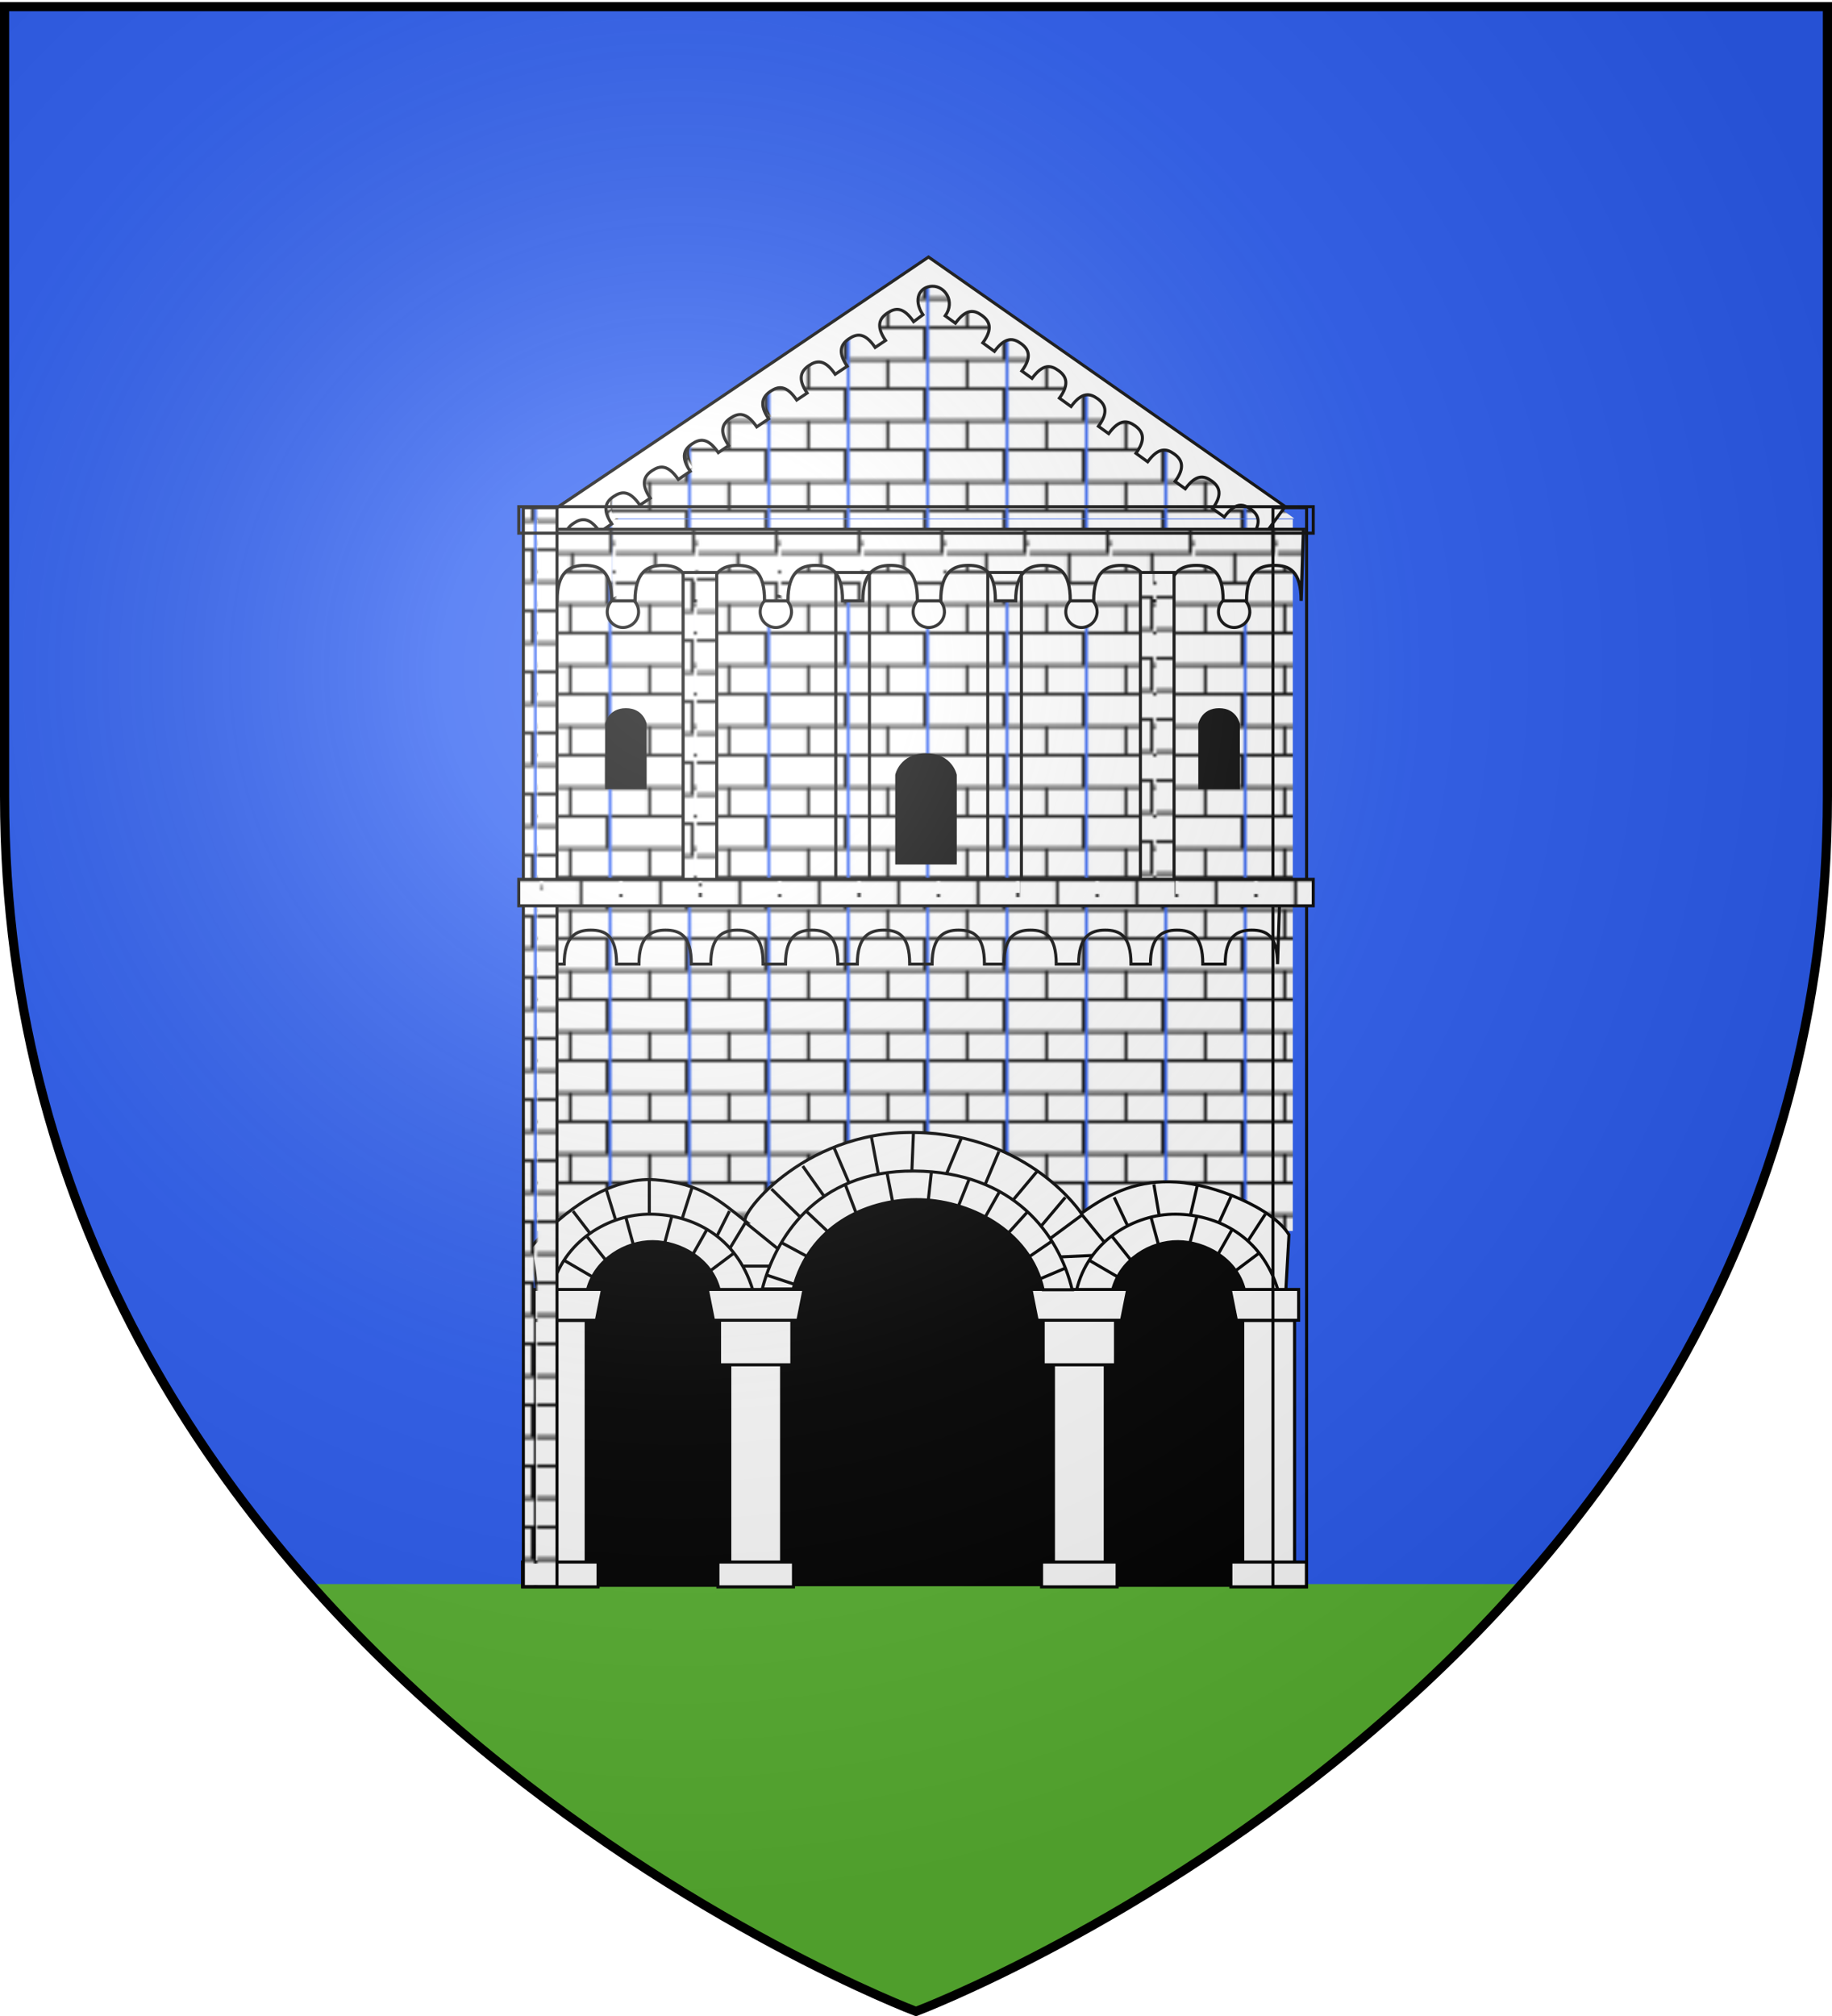
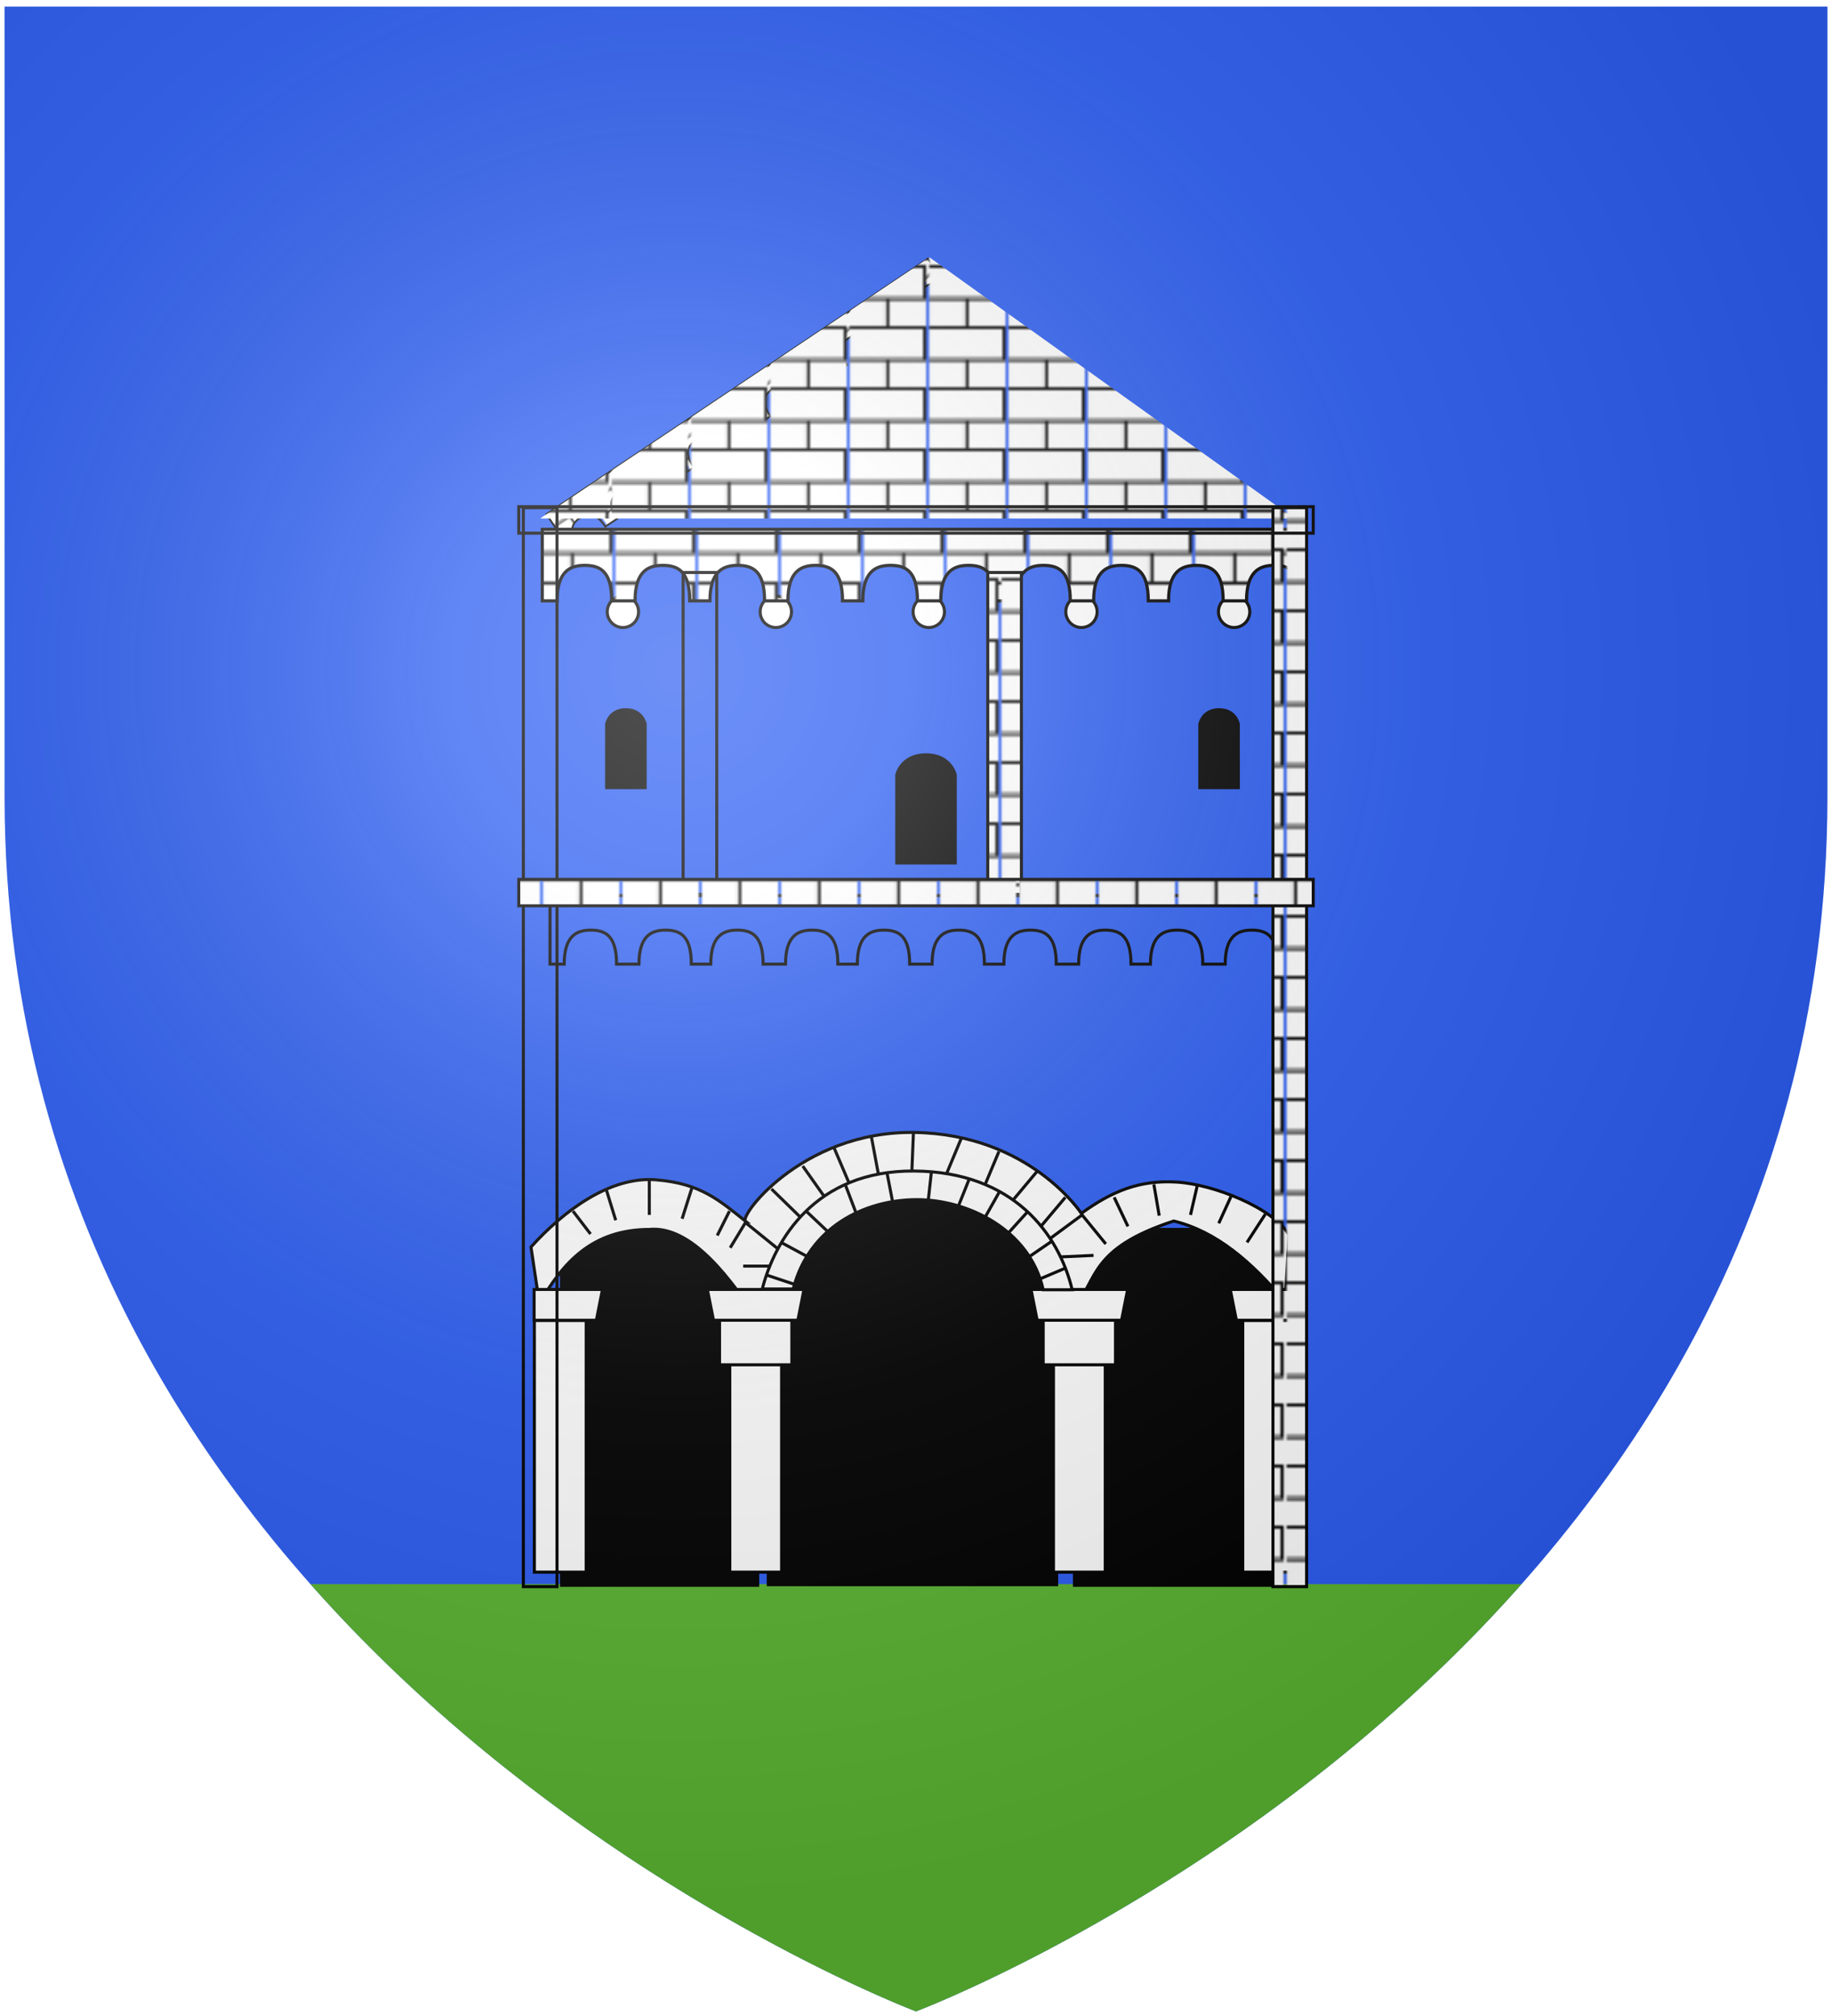
<svg xmlns="http://www.w3.org/2000/svg" xmlns:xlink="http://www.w3.org/1999/xlink" width="600" height="660" version="1.0">
  <desc>Flag of Canton of Valais (Wallis)</desc>
  <defs>
    <pattern xlink:href="#a" id="W" patternTransform="translate(690.235 365.328)" />
    <pattern xlink:href="#b" id="ai" patternTransform="translate(818.016 390.784)" />
    <pattern xlink:href="#c" id="b" patternTransform="translate(767.31 404.926)" />
    <pattern xlink:href="#a" id="aj" patternTransform="translate(690.942 372.4)" />
    <pattern xlink:href="#d" id="c" patternTransform="translate(714.983 375.228)" />
    <pattern xlink:href="#e" id="d" patternTransform="translate(714.983 375.228)" />
    <pattern xlink:href="#f" id="e" patternTransform="translate(714.276 375.228)" />
    <pattern xlink:href="#g" id="f" patternTransform="translate(713.57 375.935)" />
    <pattern xlink:href="#h" id="g" patternTransform="translate(713.57 375.935)" />
    <pattern xlink:href="#i" id="h" patternTransform="translate(712.862 376.642)" />
    <pattern xlink:href="#j" id="i" patternTransform="translate(712.862 376.642)" />
    <pattern xlink:href="#k" id="j" patternTransform="translate(714.276 376.642)" />
    <pattern xlink:href="#l" id="k" patternTransform="translate(714.983 376.642)" />
    <pattern xlink:href="#m" id="l" patternTransform="translate(715.69 376.642)" />
    <pattern xlink:href="#n" id="m" patternTransform="translate(717.105 376.642)" />
    <pattern xlink:href="#o" id="n" patternTransform="translate(718.519 376.642)" />
    <pattern xlink:href="#p" id="o" patternTransform="translate(718.519 376.642)" />
    <pattern xlink:href="#q" id="p" patternTransform="translate(719.226 376.642)" />
    <pattern xlink:href="#r" id="q" patternTransform="translate(719.226 376.642)" />
    <pattern xlink:href="#s" id="r" patternTransform="translate(717.812 375.935)" />
    <pattern xlink:href="#t" id="s" patternTransform="translate(714.983 375.935)" />
    <pattern xlink:href="#u" id="t" patternTransform="translate(710.74 375.935)" />
    <pattern xlink:href="#v" id="u" patternTransform="translate(710.034 375.935)" />
    <pattern xlink:href="#w" id="v" patternTransform="translate(709.327 375.935)" />
    <pattern xlink:href="#x" id="w" patternTransform="translate(709.327 375.935)" />
    <pattern xlink:href="#y" id="x" patternTransform="translate(708.62 376.642)" />
    <pattern xlink:href="#z" id="y" patternTransform="translate(707.912 377.35)" />
    <pattern xlink:href="#A" id="z" patternTransform="translate(707.205 378.056)" />
    <pattern xlink:href="#B" id="A" patternTransform="translate(706.498 378.056)" />
    <pattern xlink:href="#C" id="B" patternTransform="translate(706.498 378.056)" />
    <pattern xlink:href="#D" id="C" patternTransform="translate(705.791 377.35)" />
    <pattern xlink:href="#E" id="D" patternTransform="translate(705.084 377.35)" />
    <pattern xlink:href="#F" id="E" patternTransform="translate(702.963 376.642)" />
    <pattern xlink:href="#G" id="F" patternTransform="translate(702.255 375.935)" />
    <pattern xlink:href="#H" id="G" patternTransform="translate(700.841 375.228)" />
    <pattern xlink:href="#I" id="H" patternTransform="translate(699.427 374.52)" />
    <pattern xlink:href="#J" id="I" patternTransform="translate(699.427 374.52)" />
    <pattern xlink:href="#K" id="J" patternTransform="translate(698.72 373.814)" />
    <pattern xlink:href="#L" id="K" patternTransform="translate(696.599 370.278)" />
    <pattern xlink:href="#M" id="L" patternTransform="translate(696.599 370.278)" />
    <pattern xlink:href="#N" id="M" patternTransform="translate(696.599 369.571)" />
    <pattern xlink:href="#O" id="N" patternTransform="translate(695.184 368.157)" />
    <pattern xlink:href="#P" id="O" patternTransform="translate(693.063 365.328)" />
    <pattern xlink:href="#Q" id="P" patternTransform="translate(692.356 363.914)" />
    <pattern xlink:href="#R" id="Q" patternTransform="translate(691.649 363.207)" />
    <pattern xlink:href="#S" id="R" patternTransform="translate(690.942 362.5)" />
    <pattern xlink:href="#a" id="S" patternTransform="translate(690.235 361.793)" />
    <pattern xlink:href="#a" id="V" patternTransform="translate(687.406 362.5)" />
    <pattern id="a" width="25.014" height="20" patternTransform="translate(687.406 362.5)" patternUnits="userSpaceOnUse">
      <g style="fill-rule:nonzero">
        <path d="M231.67 345.25h25v20h-25z" style="color:#000;fill:#fff;fill-opacity:1;fill-rule:nonzero;stroke:none;stroke-width:1;marker:none;visibility:visible;display:inline;overflow:visible" transform="translate(-231.656 -345.25)" />
        <path d="M244.079 356.607v8.143m-11.909-19h24v10.61h-24" style="fill:none;stroke:#000;stroke-width:1px;stroke-linecap:square;stroke-linejoin:miter;stroke-opacity:1" transform="translate(-231.656 -345.25)" />
      </g>
    </pattern>
    <radialGradient xlink:href="#T" id="am" cx="221.445" cy="226.331" r="300" fx="221.445" fy="226.331" gradientTransform="matrix(1.353 0 0 1.349 -77.63 -85.747)" gradientUnits="userSpaceOnUse" />
    <linearGradient id="T">
      <stop offset="0" style="stop-color:white;stop-opacity:.314" />
      <stop offset=".19" style="stop-color:white;stop-opacity:.251" />
      <stop offset=".6" style="stop-color:#6b6b6b;stop-opacity:.125" />
      <stop offset="1" style="stop-color:black;stop-opacity:.125" />
    </linearGradient>
  </defs>
  <g style="display:inline">
    <path d="M300 658.5s298.5-112.32 298.5-397.772V2.176H1.5v258.552C1.5 546.18 300 658.5 300 658.5" style="fill:#2b5df2;fill-opacity:1;fill-rule:evenodd;stroke:none" />
    <path d="M101.656 518.594C188.385 616.502 300 658.5 300 658.5s111.615-41.998 198.344-139.906z" style="fill:#5ab532;fill-opacity:1;fill-rule:evenodd;stroke:none" />
  </g>
  <g style="display:inline" transform="translate(6.904 4.243)">
    <use xlink:href="#U" width="600" height="660" transform="matrix(.523 -.35 .352 .521 -20.257 74.198)" />
-     <path d="M297.5 80 170 165.5h247zM169 165.75v233h247.5v-233z" style="color:#000;fill:url(#V);fill-opacity:1;fill-rule:nonzero;stroke:none;stroke-width:1;marker:none;visibility:visible;display:inline;overflow:visible" />
-     <path d="M297.194 79.902s-83.946 56.802-127.444 85.942l8.125 11.875 2.5-1.656c-3.288-4.81-1.95-7.296.594-9 2.543-1.705 5.183-2.145 8.594 2.843l3.906-2.625c-3.289-4.81-1.919-7.296.625-9s5.152-2.144 8.562 2.844l3.406-2.281c-3.288-4.81-1.95-7.296.594-9s5.183-2.114 8.594 2.875l3.906-2.656c-3.288-4.81-1.918-7.296.625-9 2.544-1.705 5.152-2.114 8.563 2.875l3.406-2.313c-3.288-4.81-1.95-7.296.594-9s5.183-2.113 8.594 2.875l3.906-2.625c-3.289-4.81-1.919-7.327.625-9.031s5.152-2.114 8.562 2.875l3.406-2.281c-3.288-4.81-1.918-7.328.625-9.032s5.152-2.113 8.563 2.875l3.938-2.625c-3.289-4.81-1.95-7.296.593-9s5.152-2.144 8.563 2.844l3.406-2.281c-3.288-4.81-1.919-7.296.625-9s5.152-2.145 8.563 2.844l3.053-2.272c-3.417-5.123-1.019-9.22 3.035-9.33 4.053-.11 7.673 4.88 4.255 9.695l3.344 2.406c3.579-4.869 6.172-4.352 8.656-2.562s3.763 4.305.313 9l3.812 2.781c3.579-4.869 6.204-4.352 8.688-2.562s3.731 4.305.281 9l3.344 2.406c3.578-4.87 6.172-4.352 8.656-2.562s3.763 4.336.313 9.03l3.812 2.75c3.579-4.869 6.203-4.352 8.688-2.562 2.484 1.79 3.731 4.337.28 9.031l3.344 2.407c3.58-4.87 6.173-4.353 8.657-2.563s3.731 4.305.281 9l3.844 2.781c3.578-4.869 6.203-4.352 8.687-2.562s3.732 4.305.281 9l3.344 2.406c3.579-4.87 6.172-4.352 8.656-2.562s3.732 4.336.282 9.031l3.844 2.75c3.578-4.87 6.172-4.352 8.656-2.562s3.763 4.336.312 9.03l2.438 1.75L414 161.595z" style="fill:#fff;fill-opacity:1;stroke:#000;stroke-width:1px;stroke-linecap:butt;stroke-linejoin:miter;stroke-opacity:1" />
+     <path d="M297.5 80 170 165.5h247zM169 165.75v233v-233z" style="color:#000;fill:url(#V);fill-opacity:1;fill-rule:nonzero;stroke:none;stroke-width:1;marker:none;visibility:visible;display:inline;overflow:visible" />
    <path id="X" d="M201.79 196.05a5.127 5.127 0 1 1-10.252 0 5.127 5.127 0 0 1 10.253 0z" style="color:#000;fill:#fff;fill-opacity:1;fill-rule:evenodd;stroke:#000;stroke-width:1;marker:none;visibility:visible;display:inline;overflow:visible" transform="translate(.442 -.088)" />
    <path id="U" d="M411.51 311.396c0-9.415-3.733-11.137-8.485-11.137-4.753 0-8.662 2.06-8.662 11.137h-7.337c0-9.415-3.732-11.137-8.485-11.137s-8.662 2.06-8.662 11.137h-6.37c0-9.415-3.732-11.137-8.484-11.137-4.753 0-8.662 2.06-8.662 11.137h-7.337c0-9.415-3.732-11.137-8.485-11.137s-8.662 2.06-8.662 11.137h-6.37c0-9.415-3.732-11.137-8.484-11.137-4.753 0-8.662 2.06-8.662 11.137h-7.337c0-9.415-3.732-11.137-8.485-11.137s-8.662 2.06-8.662 11.137h-6.37c0-9.415-3.732-11.137-8.484-11.137-4.753 0-8.662 2.06-8.662 11.137h-7.337c0-9.415-3.732-11.137-8.485-11.137s-8.662 2.06-8.662 11.137h-6.37c0-9.415-3.732-11.137-8.484-11.137-4.753 0-8.662 2.06-8.662 11.137h-7.337c0-9.415-3.732-11.137-8.485-11.137s-8.662 2.06-8.662 11.137h-4.646v-22.45h239.01z" style="fill:url(#W);fill-opacity:1;stroke:#000;stroke-width:1px;stroke-linecap:butt;stroke-linejoin:miter;stroke-opacity:1" />
    <path id="ak" d="M191.272 232.73s.96-5.126 6.806-5.126 6.806 5.127 6.806 5.127v21.39h-13.612z" style="color:#000;fill:#000;fill-opacity:1;fill-rule:evenodd;stroke:none;stroke-width:1;marker:none;visibility:visible;display:inline;overflow:visible" />
    <use xlink:href="#X" width="600" height="660" style="fill:#fff" transform="translate(50.088)" />
    <use xlink:href="#X" width="600" height="660" style="fill:#fff" transform="translate(100.177)" />
    <use xlink:href="#X" width="600" height="660" style="fill:#fff" transform="translate(150.177)" />
    <use xlink:href="#X" width="600" height="660" style="fill:#fff" transform="translate(200.177)" />
    <use xlink:href="#U" width="600" height="660" transform="matrix(1.043 0 0 1.043 -9.975 -132.322)" />
    <use xlink:href="#Y" width="600" height="660" transform="translate(99.768)" />
    <use xlink:href="#Z" width="600" height="660" transform="translate(99.768)" />
    <path id="ab" d="M345 398.25h64.25v116.5H345z" style="color:#000;fill:#000;fill-opacity:1;fill-rule:evenodd;stroke:#000;stroke-width:1;stroke-linecap:square;stroke-linejoin:miter;stroke-miterlimit:4;stroke-opacity:1;stroke-dasharray:none;stroke-dashoffset:0;marker:none;visibility:visible;display:inline;overflow:visible" />
    <use xlink:href="#aa" width="600" height="660" transform="matrix(1.463 0 0 1.102 -14.013 -52.749)" />
    <use xlink:href="#ab" id="aa" width="600" height="660" x="0" y="0" transform="translate(-168)" />
    <g style="fill:#fff">
      <path d="M167 404c10.627-11.767 25.781-23.124 40.75-22s21.12 6.915 29.75 13.75c-3.73-.22 17.63-29.904 55.25-29.25s54.5 26.5 54.5 26.5c10-7.25 19.025-10.996 31.25-10.25s31.5 8.5 36.75 17.25L414 422c-11.048-13.298-22.785-23.2-36.5-26.5-27.847 9.083-24.85 19.417-32.75 28.5-12.847-16.313-19.692-40.386-52-39.75-31.631-1.065-43.892 21.202-51.75 43.25-11.418-17.537-23.165-30.38-35.25-29.25-18.835.042-28.382 11.012-36 24.25z" style="fill:#fff;stroke:#000;stroke-width:1px;stroke-linecap:butt;stroke-linejoin:miter;stroke-opacity:1" />
      <path d="m401.5 402.5 6-9.25m-15.25 3 4-8.75m-13.25 6 2.25-9.75m-12.5 10L371 383.5m-13 4.25 4.5 9.5m-22.25 10 11-.5m-14.25-5.5 10.5-7.75 7.75 9.5M334 397.25l8-9.5m-17 .75 7.75-9.25m-17 4.25 4.5-10.75m-17.25 7.5 5-12M291.75 379l.5-12.25M280.75 380l-2.25-12m-7.25 15.25-5-11.75m-10.25 6 7.25 10.25m-17.5-2.75 9.75 9.5m-19 15.75h8.5m-12.75-6 5-8.25 10.5 8.5M228 400.25l4-8m-15.5 2.5 3.25-10.25m-14 9V382m-14 3.5 3 9.75m-14-3 5.75 7.5" style="fill:#fff;stroke:#000;stroke-width:1px;stroke-linecap:butt;stroke-linejoin:miter;stroke-opacity:1" />
    </g>
    <use xlink:href="#ac" width="600" height="660" transform="translate(-64)" />
    <rect id="ac" width="16.971" height="82.378" x="232.108" y="428.069" rx="0" ry="0" style="color:#000;fill:#fff;fill-opacity:1;fill-rule:evenodd;stroke:#000;stroke-width:1;stroke-opacity:1;marker:none;visibility:visible;display:inline;overflow:visible" />
-     <rect id="ad" width="24.749" height="8.132" x="228.219" y="507.144" rx="0" ry="0" style="color:#000;fill:#fff;fill-opacity:1;fill-rule:evenodd;stroke:#000;stroke-width:1;stroke-opacity:1;marker:none;visibility:visible;display:inline;overflow:visible" />
    <rect id="ag" width="23.688" height="15.203" x="228.749" y="427.362" rx="0" ry="0" style="color:#000;fill:#fff;fill-opacity:1;fill-rule:evenodd;stroke:#000;stroke-width:1;stroke-opacity:1;marker:none;visibility:visible;display:inline;overflow:visible" />
    <g id="ae" style="fill:#fff">
-       <path d="M185.5 418c2.625-10 12.535-15.798 21.375-15.75s19.25 5.625 21.75 15.75h11c-5.375-17.625-19.883-24.616-33.375-24.75s-28.875 8.625-32.625 25.125zM186.875 413.625l-9-5.25M191.25 408l-5.875-7.375m40.75 10.875 7-5.25M220.25 406l4.25-7.5m-13.625 3.875 2.125-8m-14.875.125 2.25 8.25" style="fill:#fff;stroke:#000;stroke-width:1px;stroke-linecap:butt;stroke-linejoin:miter;stroke-opacity:1" />
-     </g>
+       </g>
    <path id="ah" d="M224.772 417.904h31.643l-2 10.077h-27.643z" style="color:#000;fill:#fff;fill-opacity:1;fill-rule:evenodd;stroke:#000;stroke-width:1;stroke-linecap:square;stroke-linejoin:miter;stroke-miterlimit:4;stroke-opacity:1;stroke-dashoffset:0;marker:none;visibility:visible;display:inline;overflow:visible" />
    <use xlink:href="#ad" width="600" height="660" style="fill:#fff" transform="translate(-64)" />
    <path d="M168.022 417.904h22.393l-2 10.077h-20.393z" style="color:#000;fill:#fff;fill-opacity:1;fill-rule:evenodd;stroke:#000;stroke-width:1;stroke-linecap:square;stroke-linejoin:miter;stroke-miterlimit:4;stroke-opacity:1;stroke-dashoffset:0;marker:none;visibility:visible;display:inline;overflow:visible" />
    <path id="af" d="M164.5 161.964h11.021v353.224H164.5z" style="color:#000;fill:url(#c);fill-opacity:1;fill-rule:evenodd;stroke:#000;stroke-width:1;stroke-linecap:square;stroke-linejoin:miter;stroke-miterlimit:4;stroke-opacity:1;stroke-dasharray:none;stroke-dashoffset:0;marker:none;visibility:visible;display:inline;overflow:visible" />
    <use xlink:href="#ae" width="600" height="660" transform="translate(172)" />
    <path d="M418.415 417.904h-22.393l2 10.077h20.393z" style="color:#000;fill:#fff;fill-opacity:1;fill-rule:evenodd;stroke:#000;stroke-width:1;stroke-linecap:square;stroke-linejoin:miter;stroke-miterlimit:4;stroke-opacity:1;stroke-dashoffset:0;marker:none;visibility:visible;display:inline;overflow:visible" />
    <use xlink:href="#ac" width="600" height="660" transform="translate(168)" />
    <use xlink:href="#ad" width="600" height="660" transform="translate(168)" />
    <use xlink:href="#af" width="600" height="660" transform="translate(245.5)" />
    <use xlink:href="#ac" width="600" height="660" transform="translate(106)" />
    <use xlink:href="#ad" width="600" height="660" transform="translate(106)" />
    <use xlink:href="#ag" width="600" height="660" style="fill:#fff" transform="translate(106)" />
    <use xlink:href="#ah" width="600" height="660" transform="translate(106)" />
    <g style="fill:#fff">
      <path d="M252.875 417.75c5.25-20.375 23.455-29.15 40.25-29.25s37.25 9.75 41.625 29.5h9.5c-4.343-18.14-19.188-38.647-51.75-38.875s-45.7 22.761-49.75 38.625zM253 416.125l-8.625-2.875m13.125-6.125-8.125-4.375m14.75-3.875-6.75-6.375M270 383.75l3.375 8.875m60.5 21.75 8.25-3.5m-11.5-4 6.75-4.625m-13.875-3 6-6.625M315.875 394l4.5-8m-13.25 4.25 3.25-8.125m-13.25 6.5 1-9.125m-14.5.375 1.75 9" style="fill:#fff;stroke:#000;stroke-width:1px;stroke-linecap:butt;stroke-linejoin:miter;stroke-opacity:1" />
    </g>
    <path id="Z" d="M216.826 183.178h11.021v105.383h-11.021z" style="color:#000;fill:url(#b);fill-opacity:1;fill-rule:evenodd;stroke:#000;stroke-width:1;stroke-linecap:square;stroke-linejoin:miter;stroke-miterlimit:4;stroke-opacity:1;stroke-dasharray:none;stroke-dashoffset:0;marker:none;visibility:visible;display:inline;overflow:visible" />
-     <path id="Y" d="M266.826 183.178h11.021v105.383h-11.021z" style="color:#000;fill:url(#ai);fill-opacity:1;fill-rule:evenodd;stroke:#000;stroke-width:1;stroke-linecap:square;stroke-linejoin:miter;stroke-miterlimit:4;stroke-opacity:1;stroke-dasharray:none;stroke-dashoffset:0;marker:none;visibility:visible;display:inline;overflow:visible" />
    <path id="al" d="M162.988 283.642h260.215v8.662H162.988z" style="color:#000;fill:url(#aj);fill-opacity:1;fill-rule:nonzero;stroke:#000;stroke-width:1;stroke-opacity:1;marker:none;visibility:visible;display:inline;overflow:visible" />
    <use xlink:href="#ak" width="600" height="660" transform="translate(194.278)" />
    <use xlink:href="#ak" width="600" height="660" transform="matrix(1.481 0 0 1.373 3.019 -70.123)" />
    <use xlink:href="#al" width="600" height="660" transform="translate(0 -122)" />
  </g>
  <path d="M300 658.5s298.5-112.32 298.5-397.772V2.176H1.5v258.552C1.5 546.18 300 658.5 300 658.5" style="opacity:1;fill:url(#am);fill-opacity:1;fill-rule:evenodd;stroke:none;stroke-width:1px;stroke-linecap:butt;stroke-linejoin:miter;stroke-opacity:1" />
-   <path d="M300 658.5S1.5 546.18 1.5 260.728V2.176h597v258.552C598.5 546.18 300 658.5 300 658.5z" style="opacity:1;fill:none;fill-opacity:1;fill-rule:evenodd;stroke:#000;stroke-width:3;stroke-linecap:butt;stroke-linejoin:miter;stroke-miterlimit:4;stroke-dasharray:none;stroke-opacity:1" />
</svg>